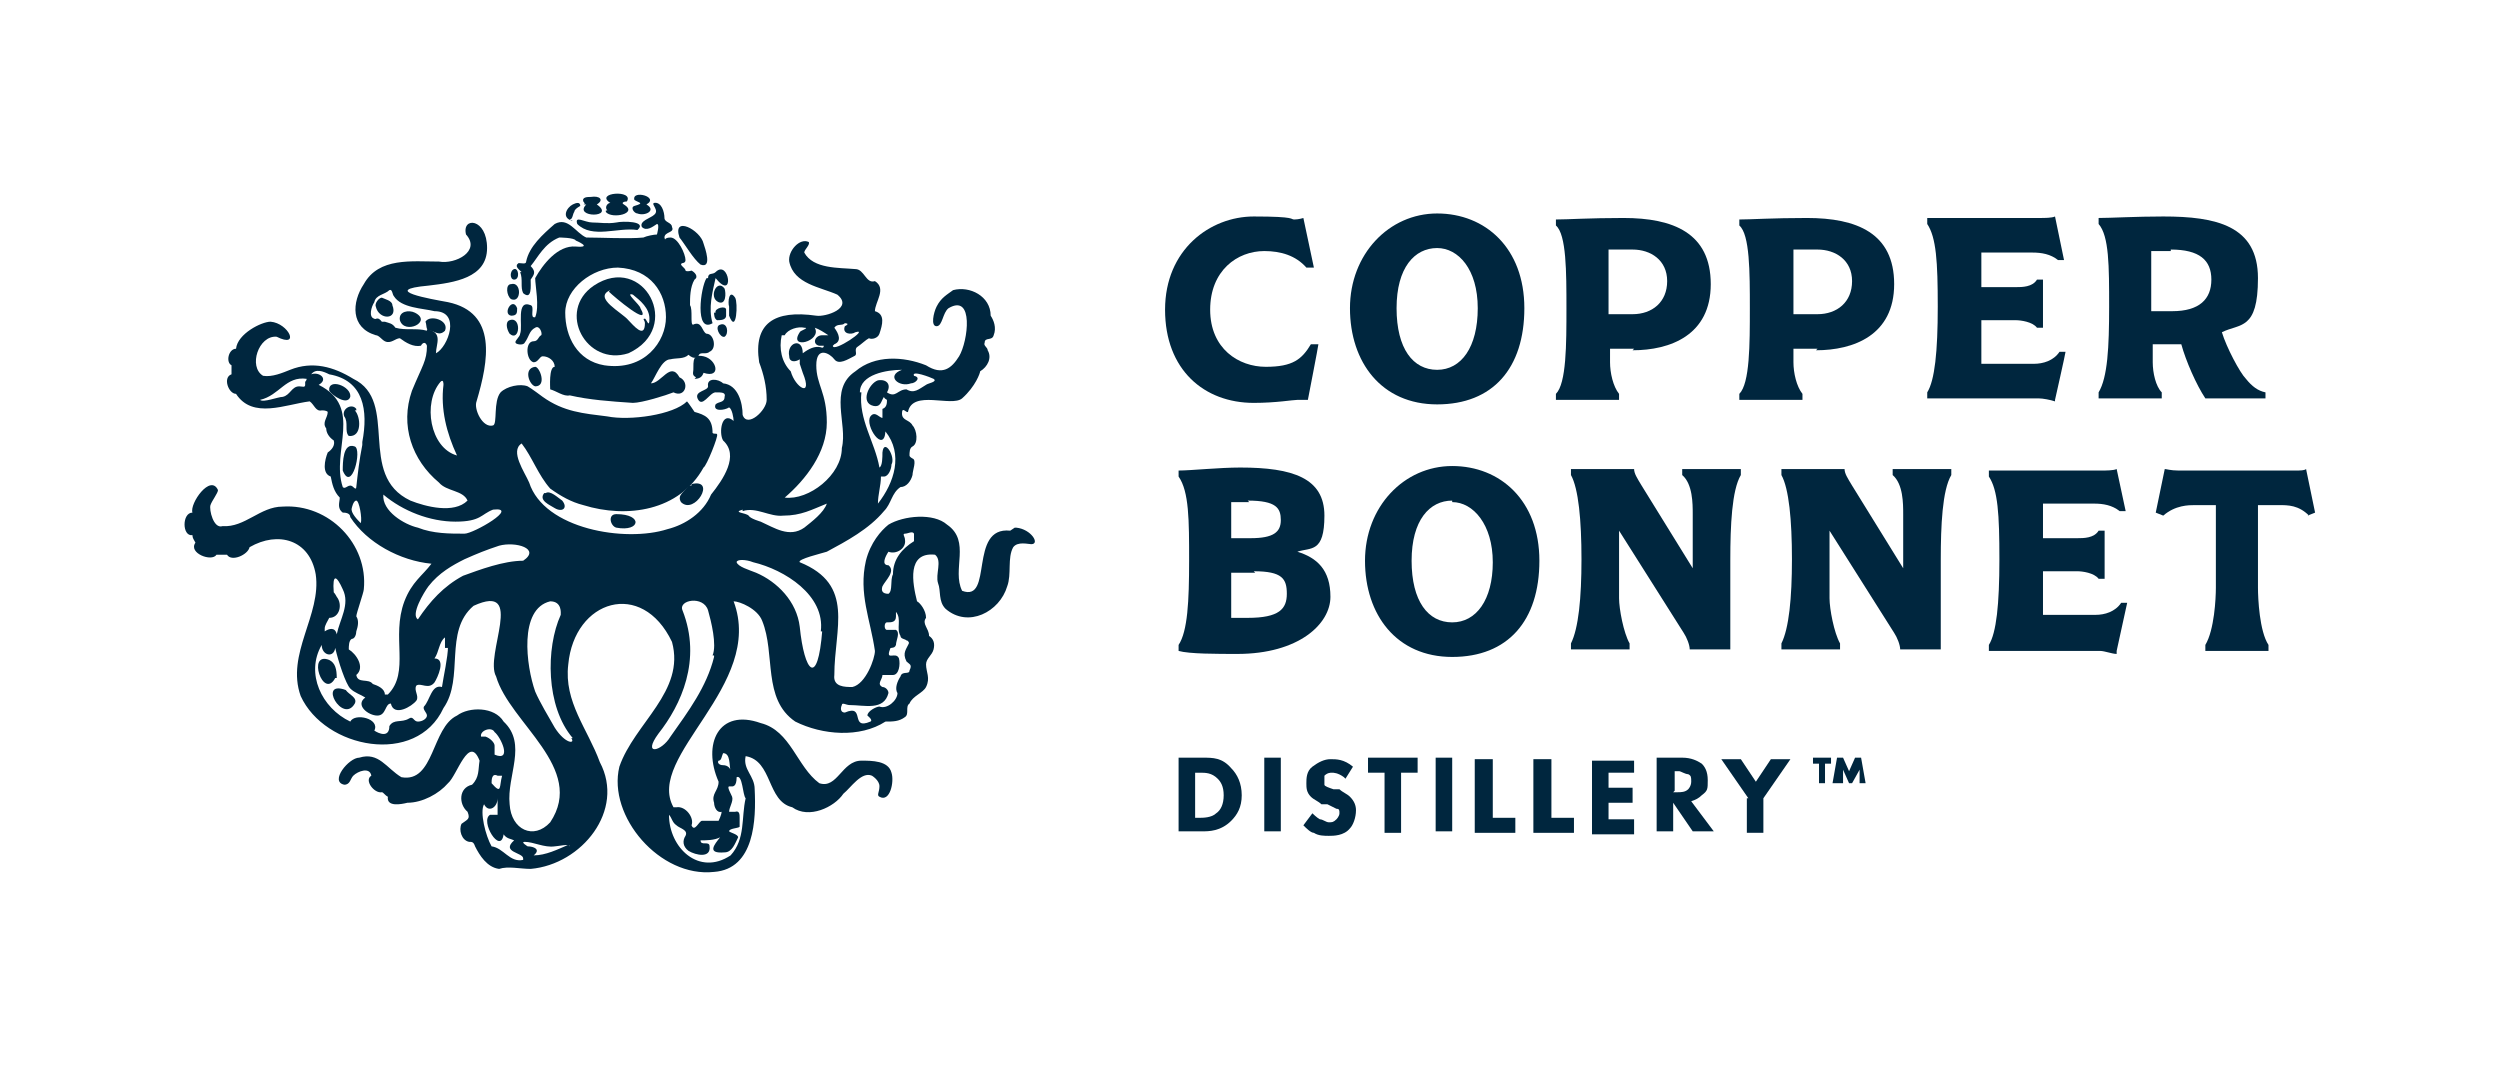
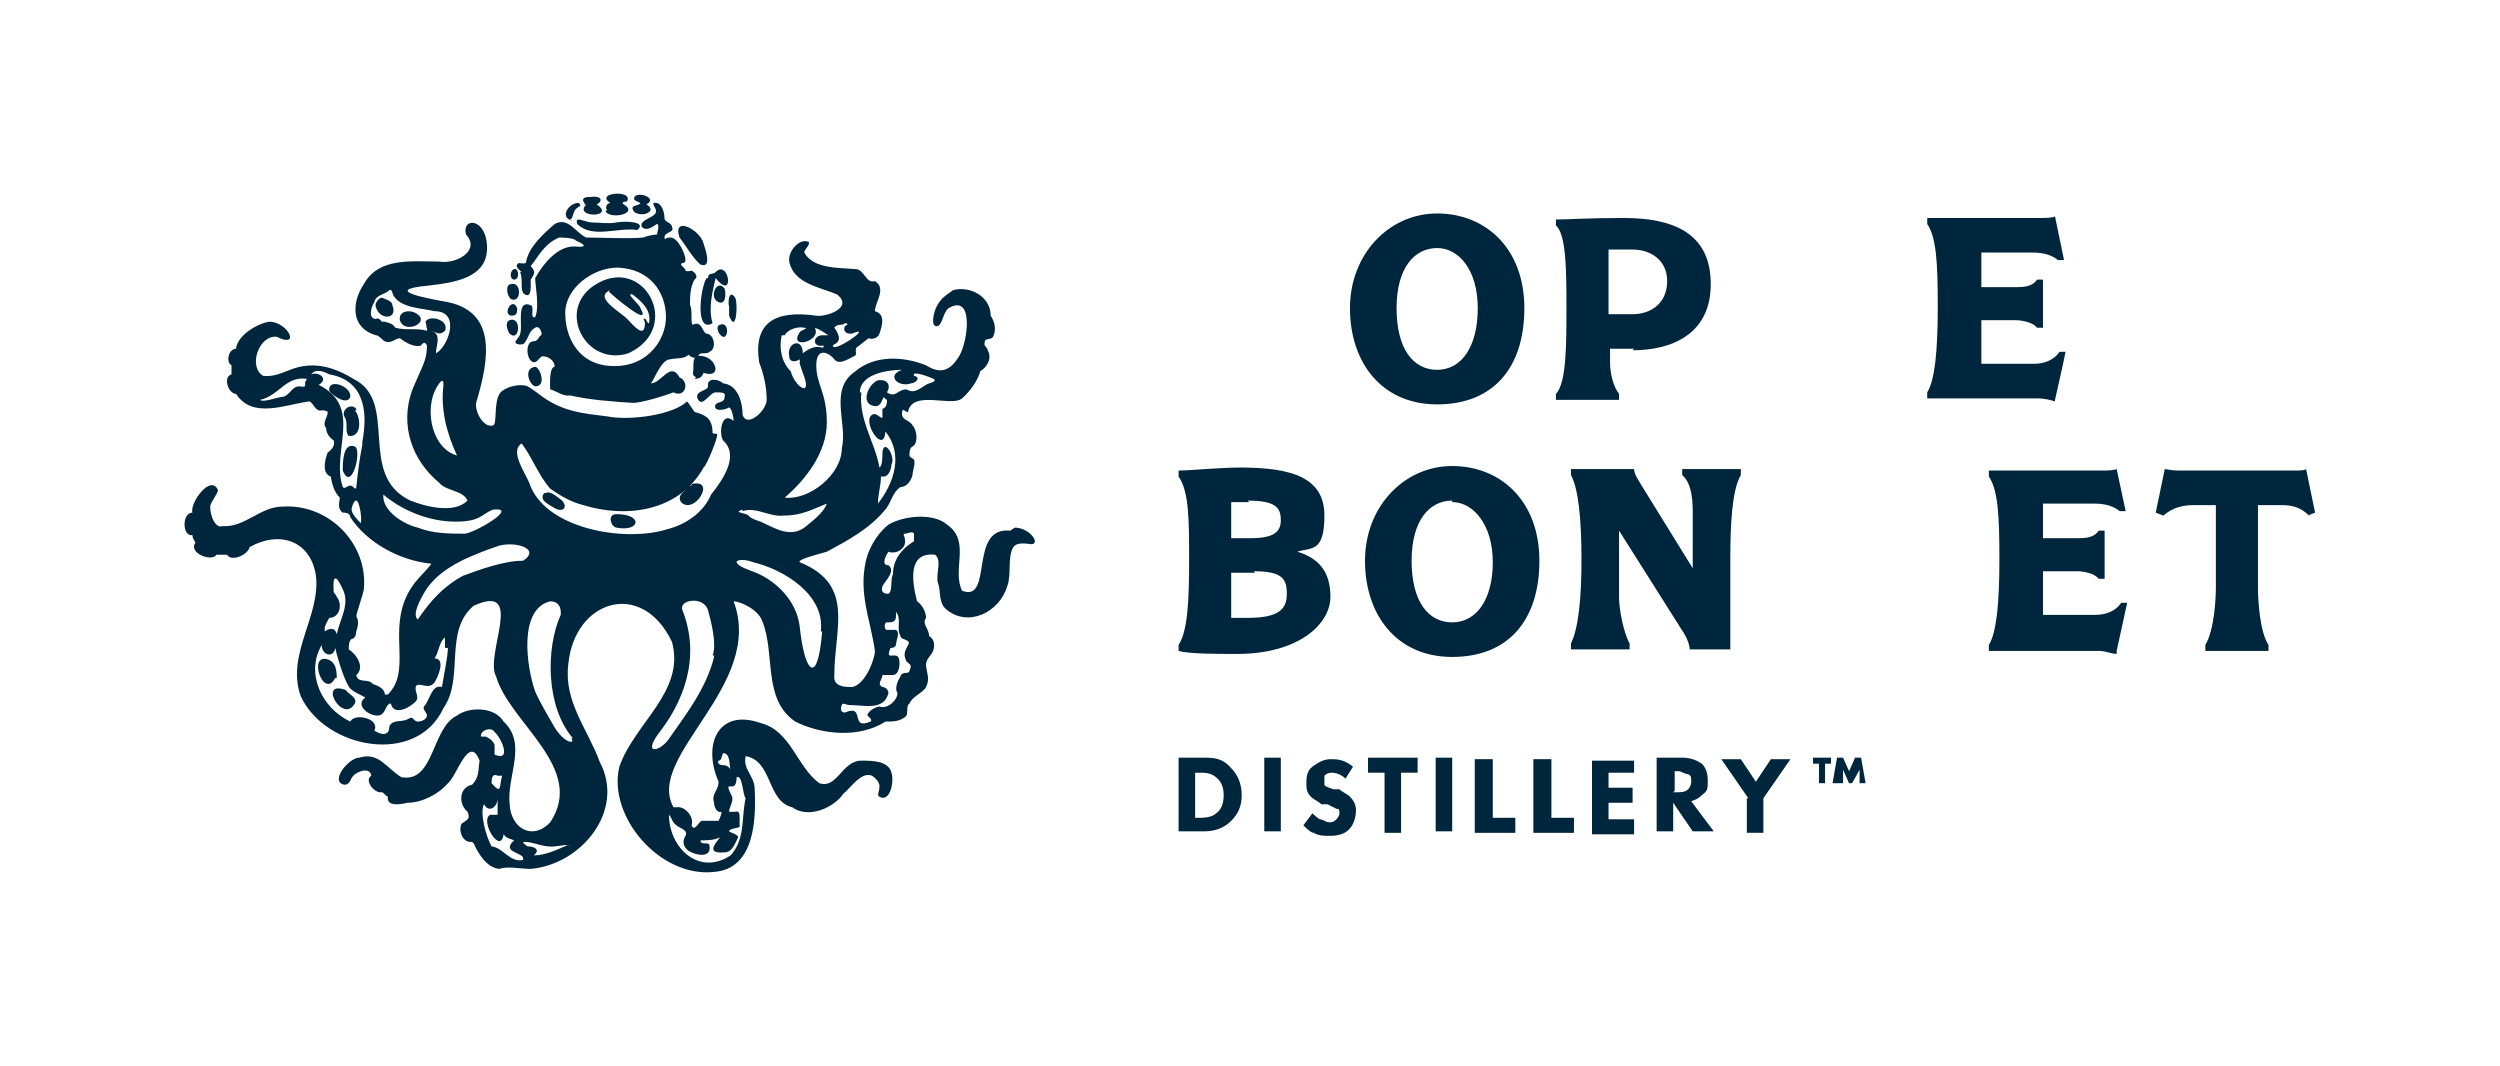
<svg xmlns="http://www.w3.org/2000/svg" viewBox="0 0 166.3 70.9" version="1.1">
  <defs>
    <style>
      .cls-1 {
        fill: #00263e;
      }
    </style>
  </defs>
  <g>
    <g id="Layer_1">
      <g data-name="Layer_1" id="Layer_1-2">
        <g>
          <g>
-             <path d="M86.9,26.6h-.6c-.3,0-1.4.2-2.9.2-3.3,0-5.9-2.2-5.9-6.2s3-6.2,5.9-6.2,2.4.2,2.7.2.6-.1.6-.1l.7,3.3h-.5c-.7-.8-1.7-1.1-2.8-1.1-1.8,0-3.6,1.3-3.6,3.9s1.9,3.8,3.7,3.8,2.4-.5,3-1.5h.5c0,.1-.7,3.7-.7,3.7h0Z" class="cls-1" />
            <path d="M95.6,26.9c-3.7,0-5.8-2.8-5.8-6.4s2.6-6.3,5.8-6.3,5.8,2.3,5.8,6.3-2.1,6.4-5.8,6.4ZM95.6,16.5c-1.5,0-2.7,1.3-2.7,4s1.1,4.1,2.7,4.1,2.7-1.5,2.7-4.1-1.3-4-2.7-4Z" class="cls-1" />
            <path d="M108.7,23.2h-1.6v.9c0,.7.2,1.6.6,2.1v.4h-4.2v-.4c.7-.7.7-3.3.7-5.7s0-4.9-.7-5.5v-.4c.8,0,2.2-.1,4.5-.1,3.3,0,5.8,1,5.8,4.4s-2.7,4.4-5.2,4.4h0ZM108.5,16.6h-1.5v4.3h1.6c1.3,0,2.3-.8,2.3-2.2s-1.1-2.1-2.3-2.1h0Z" class="cls-1" />
-             <path d="M120.9,23.2h-1.6v.9c0,.7.2,1.6.6,2.1v.4h-4.2v-.4c.7-.7.7-3.3.7-5.7s0-4.9-.7-5.5v-.4c.8,0,2.2-.1,4.5-.1,3.3,0,5.8,1,5.8,4.4s-2.7,4.4-5.2,4.4h0ZM120.8,16.6h-1.5v4.3h1.6c1.3,0,2.3-.8,2.3-2.2s-1.1-2.1-2.3-2.1h0Z" class="cls-1" />
            <path d="M136.7,26.7c-.3-.1-.8-.2-1.1-.2h-7.4v-.4c.5-.8.7-2.7.7-5.7s-.1-4.6-.7-5.5v-.4h7.5c.3,0,.8,0,1-.1l.6,2.9h-.4c-.5-.4-1.1-.5-1.7-.5h-3.4v2.3h2.3c.4,0,1.1,0,1.4-.5h.4v3.2h-.4c-.3-.4-1.1-.5-1.4-.5h-2.3v2.9h3.5c.6,0,1.3-.2,1.7-.8h.4c0,.1-.7,3.2-.7,3.2h0Z" class="cls-1" />
-             <path d="M146.7,26.5c-.6-.9-1.3-2.5-1.6-3.6h-1.9v1.2c0,.7.2,1.6.6,2v.4h-4.2v-.4c.6-1,.7-3,.7-5.7s0-4.7-.7-5.5v-.4c.8,0,2.5-.1,4.3-.1,3.5,0,6.3.6,6.3,4.1s-1.2,3-2.4,3.6c.3,1,1.2,2.7,1.6,3.1.4.5.8.8,1.3.9v.4h-4ZM144.4,16.7h-1.3v4h1.4c1.8,0,2.6-.8,2.6-2.1s-.8-2-2.7-2h0Z" class="cls-1" />
          </g>
          <g>
            <path d="M96.6,43.7c-3.7,0-5.8-2.8-5.8-6.4s2.6-6.3,5.8-6.3,5.8,2.3,5.8,6.3-2.1,6.4-5.8,6.4ZM96.6,33.3c-1.5,0-2.7,1.3-2.7,4s1.1,4.1,2.7,4.1,2.7-1.5,2.7-4-1.3-4-2.7-4h0Z" class="cls-1" />
            <path d="M140.8,43.5c-.3,0-.8-.2-1.1-.2h-7.4v-.4c.5-.8.7-2.7.7-5.7s-.1-4.6-.7-5.5v-.4h7.5c.3,0,.8,0,1-.1l.6,2.8h-.4c-.5-.4-1.1-.5-1.7-.5h-3.4v2.3h2.3c.4,0,1.1,0,1.4-.5h.4v3.2h-.4c-.3-.4-1.1-.5-1.4-.5h-2.3v2.9h3.5c.6,0,1.3-.2,1.7-.8h.4c0,0-.7,3.2-.7,3.2h0v.2Z" class="cls-1" />
            <path d="M82.4,43.5c-1.5,0-3.3,0-4-.2v-.4c.6-.9.7-2.9.7-5.6s0-4.6-.7-5.6v-.4c.8,0,2.7-.2,4.1-.2,3.5,0,5.6.7,5.6,3.2s-.9,2.1-1.8,2.4h0c1.3.4,2.2,1.2,2.2,3s-2.1,3.8-6.2,3.8h.1ZM83.1,33.4h-1.2v2.4h1.3c1.5,0,2-.4,2-1.2s-.3-1.3-2.2-1.3h0ZM83.5,38.1h-1.6v3h1.1c2.1,0,2.6-.6,2.6-1.6s-.3-1.5-2.2-1.5h0Z" class="cls-1" />
            <path d="M115.1,37.3v5.9h-2.7c0-.3-.2-.8-.4-1.1l-4.3-6.8h0v4.5c0,.7.3,2.3.7,3v.4h-3.9v-.4c.5-1,.7-3,.7-5.6s-.2-4.7-.7-5.6v-.4h4.2c0,.3.2.6.5,1.1l3.4,5.5h0v-3.6c0-.7,0-2-.7-2.6v-.4h3.9v.4c-.6,1-.7,3.4-.7,5.6h0Z" class="cls-1" />
-             <path d="M129.1,37.3v5.9h-2.7c0-.3-.2-.8-.4-1.1l-4.3-6.8h0v4.5c0,.7.3,2.3.7,3v.4h-3.9v-.4c.5-1,.7-3,.7-5.6s-.2-4.7-.7-5.6v-.4h4.2c0,.3.2.6.5,1.1l3.4,5.5h0v-3.6c0-.7,0-2-.7-2.6v-.4h3.9v.4c-.6,1-.7,3.4-.7,5.6h0Z" class="cls-1" />
            <path d="M153.6,34.3c-.7-.7-1.4-.7-2-.7h-1.4v5.5c0,.7.1,2.9.7,3.8v.4h-4.2v-.4c.6-1,.7-3.1.7-3.8v-5.5h-1.4c-.4,0-1.3,0-2.1.7l-.5-.2.6-2.9c.1,0,.4.1.9.1h7.8c.3,0,.6,0,.7-.1l.6,2.9-.5.2h0Z" class="cls-1" />
          </g>
        </g>
        <g>
          <path d="M80,50.4c.7,0,1.3,0,1.9.7.4.4.7,1,.7,1.8s-.3,1.3-.7,1.7c-.7.7-1.5.7-1.9.7h-1.6v-4.9h1.6ZM79.5,54.4h.3c.2,0,.8,0,1.1-.3.3-.2.5-.6.5-1.2s-.2-.9-.4-1.1c-.4-.4-.8-.4-1.2-.4h-.3v3h0Z" class="cls-1" />
          <path d="M85.2,50.4v4.9h-1.1v-4.9h1.1Z" class="cls-1" />
          <path d="M89.4,51.7c-.4-.3-.7-.3-.8-.3s-.3,0-.5.2c0,0,0,.2,0,.3s0,.2,0,.3.3.2.6.3h.4c.2.2.5.3.7.5.3.3.4.6.4.9,0,.5-.2,1-.4,1.2-.4.5-1.1.5-1.4.5s-.7,0-1-.2c-.2,0-.5-.3-.7-.5l.6-.8c0,0,.3.3.5.4.2,0,.4.2.6.2s.3,0,.5-.2c0,0,.2-.2.2-.4s0-.3-.2-.3c0,0-.4-.2-.6-.3h-.4c-.2-.2-.5-.3-.7-.5-.3-.3-.3-.6-.3-.9s0-.8.4-1.1.8-.5,1.2-.5.9,0,1.5.5l-.5.8h0Z" class="cls-1" />
          <path d="M93.2,51.4v4h-1.1v-4h-1.1v-1h3.3v1h-1.1Z" class="cls-1" />
          <path d="M96.6,50.4v4.9h-1.1v-4.9h1.1Z" class="cls-1" />
          <path d="M99.3,50.4v4h1.5v1h-2.7v-4.9h1.2Z" class="cls-1" />
          <path d="M103.2,50.4v4h1.5v1h-2.7v-4.9h1.2Z" class="cls-1" />
          <path d="M108.7,51.4h-1.7v1h1.6v1h-1.6v1.1h1.7v1h-2.8v-4.9h2.8v1h0v-.2Z" class="cls-1" />
          <path d="M111.9,50.4c.6,0,1,.2,1.3.4.2.2.4.5.4,1.1s0,.7-.4,1c-.2.2-.4.3-.7.4l1.5,2h-1.4l-1.3-1.9v1.9h-1.1v-4.9h1.7ZM111.3,52.7h.3c.2,0,.5,0,.7-.2,0,0,.2-.2.2-.5s0-.4-.2-.5c-.2,0-.5-.2-.6-.2h-.3v1.3h0Z" class="cls-1" />
          <path d="M116.3,53.1l-1.8-2.6h1.3l1,1.5,1-1.5h1.3l-1.8,2.6v2.3h-1.1v-2.3h0Z" class="cls-1" />
        </g>
        <g>
          <path d="M46.2,25.2c.3,0,.5-.1.6-.4,1.2.4.9-.9,0-1.1-.9-.2-.6.6-.7,1.1,0,.1,0,.2.2.3h0Z" class="cls-1" />
          <path d="M35.6,24.4c-.8.1-.4,1.2,0,1.3.8,0,.3-1.3,0-1.3Z" class="cls-1" />
          <path d="M34.6,18.1c.2.5,0,1,.2,1.4.6.5.5-.5.5-.9.2-.3.4-.5,0-.9.5-.6.9-1.5,1.9-1.9,0,0,1,0,1.1.2,0,0,1.2.5,0,.4s-2.2,1.2-2.7,2.1c0,.5.3,1.9,0,2.6-.4.1,0-.7-.3-.8-1-.4-.5,1.4-.7,1.9,0,.2-.4.5-.3.6,0,.1.5.2.6,0,.3-.4.3-.8.7-1,.3-.2.5.4.4.5-.2.1-.2.4-.5.4-.6,0-.5,1.3,0,1.4.3,0,.4-.4.6-.4.4,0,.8.3.8.7-.4,0-.3,1.4-.3,1.5.4.1.9.5,1.3.4,1.3.3,2.7.4,4.2.5.6,0,2.2-.5,2.7-.7.8.4,1.1-.7.4-1-.6-1.1-1.2.4-1.9.4.3-.4.7-1.6,1.3-1.6.4-.1.9,0,1.2-.3,0,0,.2.2.4.2s.2,0,.3-.2.5,0,.7-.2c.5-.2.3-1.2-.2-1.2-.3-.1-.3-.9-.9-.6-.2,0,0-1-.2-1.3,0-.5,0-1.2.3-1.7.3-.2,0-.5-.2-.6,0,0-.3.1-.4,0,0-.2-.5-.4-.2-.5,0,0,.2,0,.2-.2,0-.4-.5-1.5-1-1.5s-.3.3-.4,0c0-.4.7-.3.5-.7,0-.3-.5-.3-.5-.6,0-.4-.2-1.1-.7-1-.2.1.4.5,0,.8-.2.2-1,.4-.8.8.3.3.7,0,1-.2.2,0,0,.7,0,.7-.2,0-.7.1-.9.2-1,.1-2.8,0-3.8,0-.7-.3-1.2-1.4-2.1-.9-.8.7-1.7,1.5-1.9,2.5,0,.2-.3.1-.5.1-.3.2,0,.4.2.6h0ZM41.1,17.8c2.2.1,3.2,1.7,3.2,3.3s-1.4,3.6-4.1,3.2c-1.8-.3-2.6-1.9-2.6-3.5s1.8-3,3.5-3h0Z" class="cls-1" />
-           <path d="M47.5,20.8c0,.1,0,.4.2.5.2,0,.6,0,.6-.3v-.4c0-.3-.8-.1-.7.2h0Z" class="cls-1" />
          <path d="M48.5,21c.5,1.3.6-.9.4-1.2-.4-.6-.5.3-.4.6h0v.6h0Z" class="cls-1" />
          <path d="M34.4,20.5c-.3-.8-1,.4-.4.5.4,0,.4-.2.4-.5Z" class="cls-1" />
          <path d="M33.9,22.2c.7.6.8-1.2,0-.9-.3.1-.2.6,0,.9Z" class="cls-1" />
          <path d="M47,18.5c-.4.6-.8,3.7.4,3-.3-1,0-2.1.2-3,1.3,1.6.9-1.3,0-.4-.2.2-.5,0-.5.4h0Z" class="cls-1" />
          <path d="M40.3,14.1c.4.5,2.2.1,1.2-.5-.2-.1,0-.2.2-.2.5-.8-2.2-.6-1.1.1-.2,0-.4.3-.2.5h-.1Z" class="cls-1" />
          <path d="M39,13.6c-.9.9,2,.9.7,0,.5-.3.2-.6-.4-.5-.2,0-.6,0-.5.3,0,0,.2.2,0,.2h.1Z" class="cls-1" />
          <path d="M37.9,14.6c.2,0,.2-.4.3-.5,0-.2.4-.4.4-.4,0-.3-.3-.2-.5-.1-.4.2-.8.9,0,1.1h-.1Z" class="cls-1" />
          <path d="M38.4,14.9c1,1,2.7.2,4,.4.7-.6-1-.6-1.4-.5-.6.1-1.1,0-1.6,0s-1.2-.5-1,.1h0Z" class="cls-1" />
          <path d="M47.8,20.1c.5.2.5-.6.4-.9-.5-.7-1.1.6-.4.9Z" class="cls-1" />
          <path d="M34.2,18.6c.4,0,.3-.8,0-.7-.3.1-.3.7,0,.7Z" class="cls-1" />
          <path d="M42.4,14.2c.5.2,1.3-.2.6-.6h0c.9-.5-1-1-.8-.3.3.2.7.2,0,.4-.3.1,0,.5.2.5Z" class="cls-1" />
          <path d="M48.2,22.4c.3-.2.2-1-.3-.8-.4.1,0,.9.3.8Z" class="cls-1" />
          <path d="M45.2,15.8c.4.5.9,1.4,1.4,1.8.8.3.3-1.1.2-1.4-.2-.9-2.1-1.9-1.6-.4Z" class="cls-1" />
          <path d="M39.5,19c-2.5,1.7-.5,5.4,2.3,4.5,3.7-1.7,1-6.7-2.3-4.5ZM40.5,19.4c.3.3,2.9,2.5,2.1,1.1,0-.2-1.1-1.1-.5-.9.5.4,1.1.9,1.1,1.6s-.2,0-.3,0c-.2,0,0,.1,0,.3,0,1.1-.8.1-1.1-.2-.4-.5-2.4-1.5-1.2-2h0Z" class="cls-1" />
          <path d="M34,19.9c.7.3.7-1.2,0-1-.4,0-.3.8,0,1Z" class="cls-1" />
          <path d="M23,45.9c-1.9-.7-.2,2.3.6.9.2-.4-.4-.6-.6-.9Z" class="cls-1" />
          <path d="M22.4,45.1h0c0-.6-.1-1-.5-1.2-1.5-.6-.4,2.7.4,1.2h.1Z" class="cls-1" />
          <path d="M67.2,35.3c-2.8-.3-1.1,4.8-3.2,4-.7-1.4.6-3.3-1-4.4-.9-.8-2.9-.6-3.9,0-.5.4-1.2,1.2-1.5,2.4-.5,2.2.3,3.9.6,6,0,.5-.6,2.2-1.5,2.4-.5,0-1.3,0-1.2-.8,0-3.1,1.4-6-2.3-7.5-.2-.2,1.5-.6,1.8-.7,1.3-.7,2.8-1.5,3.8-2.7.5-.5.5-1.2,1.1-1.6.4,0,.7-.4.8-.8,0-.3.3-1,0-1.1,0,0-.2-.1-.2-.2,0-.2,0-.5.2-.6.4-.2.3-1.1,0-1.4-.2-.4-.7-.3-.7-.8s.3,0,.4-.1c.3-1.5,2.9-.3,3.6-.9.9-.8,1.2-1.7,1.2-1.8.5-.3.8-.9.5-1.4,0-.2-.3-.3-.2-.5,0-.4.5-.1.6-.5.2-.5,0-1-.2-1.3,0-1.3-1.4-2-2.5-1.7-.4.3-.8.5-1.1,1.1-.2.4-.4,1.3,0,1.3s.4-.9.8-1.2c1.7-1,1.3,2.2.7,3.2-.5.8-1.1,1.3-2.2.6-1.5-.6-3.4-.7-4.7.4-1.8,1.2-.5,3.5-.9,5.1,0,1.8-2.2,3.5-3.8,3.3,1.4-1.2,2.8-3,2.8-5s-.7-2.5-.7-3.8.9-.8,1.2-.4.9,0,1.3-.2c.3-.1,0-.4.2-.6.3-.2.6-.5.8-.6.2.1.6,0,.7-.3.2-.6.4-1.3-.3-1.5,0-.6.8-1.5,0-2-.6.2-.7-.8-1.3-.8-1.1-.1-2.8,0-3.4-1.1,0-.2.4-.5.3-.7-.6-.3-1.4.6-1.3,1.3.3,1.5,2.1,1.7,3.2,2.2,1.1.9-.8,1.5-1.4,1.4-2.8-.4-4.2.5-3.8,3.1.3.8.5,1.6.5,2.5,0,.7-1.3,1.9-1.6,1,0-.8-.3-2-1.3-2.1-.3-.3-1.1-.4-1,.2,0,.3-.9.3-.7.8.3.7.8-.4,1.2-.4s.7,0,.6.3c0,.4-.4.3-.6.5-.2.5.6.4.9.2.2.1.3.7.3.9-.8-.7-1,.8-.7,1.3,1.1,1,0,2.6-.8,3.6-.5,1.2-1.7,2-2.9,2.3-2.8.9-8.2,0-9.2-3.1-.3-.7-1.3-2.1-.5-2.6.7.9,1.1,2.1,1.9,3,.7.5,1.4.9,2.2,1.1,2.9.9,6.4.4,8-2.5.2-.1,1-2.1.9-2.2,0-.1-.2,0-.3-.1,0-1-.5-1.2-1.2-1.4,0,0-.4-.6-.5-.7-.9.9-3.8,1.3-5.3,1-1.6-.2-2.9-.3-4.3-1.3,0,0-.8-.6-1-.7-.5-.2-1.4,0-1.8.4-.5.6-.2,2.1-.5,2.2-.7.2-1.3-1.1-1.1-1.6.8-2.7,1.4-5.9-1.9-6.6-1.1-.2-4.6-.8-1.3-1.1,1.7-.2,3.9-.5,3.9-2.5s-1.7-2.1-1.4-.9c1,1.1-.7,2-1.8,1.8-1.8,0-4-.3-5,1.5-.8,1.2-.9,2.9.8,3.4.2,0,.4.3.6.4.4.2.7-.2,1-.2.4.3.9.6,1.4.5.1-.2.3-.3.4,0,0,1-.3,1.3-1,3-.8,2.3,0,4.6,1.8,6.1.5.6,1.6.5,1.9,1.2-.9.9-2.8.4-3.8,0-3.6-1.7-.7-6.6-3.8-8.1-1.3-.8-2.7-1.2-4.2-.6-.5.2-1.2.5-1.8.4-1-.6-.3-2.7.9-2.6,1.6.8.8-.9-.4-1-.6,0-2.2.8-2.3,1.8-.5,0-.7.9-.3,1.1v.6c-.6.2-.2,1.3.3,1.3,1.1,1.7,3.3.7,4.9.5.3.2.4.7.8.6.1,0,.3,0,.4.1,0,.4-.4.7-.1,1.1,0,.3.2.6.5.8.1.3-.1.6-.4.8-.2.5-.4,1.4.2,1.6.1.5.2,1,.6,1.4,0,.3-.2.7.2,1,.1,0,.5,0,.5.3,1.1,1.7,3.3,2.9,5.4,3.1-.6.8-1.3,1.2-1.8,2.5-.9,2.4.4,4.7-1.1,6.2-.1,0-.2,0-.2,0,0-.4-.5-.6-.8-.7-.3-.4-1,0-1.1-.6.6-.5,0-1.4-.5-1.7,0-.2,0-.6.2-.7.2,0,.3-.3.3-.5.1-.3.2-.7,0-1,0-.2.5-1.6.5-1.8.3-3-2.3-5.7-5.4-5.5-1.5,0-2.5,1.4-4,1.3-.6.2-.9-1.1-.8-1.4.1-.3.5-.8.5-1-.5-1.1-1.9.9-1.7,1.5-.7,0-.7,1.6,0,1.5,0,.2.1.3.2.5-.5.7,1.1,1.3,1.4.8h.7c.3.5,1.4,0,1.5-.5,1.9-1.1,4-.5,4.4,1.8.4,2.7-2,5.3-1,8.1,1.6,3.5,7.7,4.7,9.5.8,1.4-2,0-5.1,2-6.8,3.5-1.6.7,3.3,1.5,4.7.9,3.1,6,6.1,3.6,9.7-1.1,1.2-2.6.5-2.7-1.2-.2-1.9,1.2-4-.4-5.5-.6-1-2.3-1-3.1-.4-1.7.8-1.5,4.5-3.7,4.1-1-.6-1.5-1.7-2.8-1.3-.7,0-2,1.6-1,1.8.4,0,.4-.4.6-.6.3-.3,1.1-.6,1.2,0-.5.3.2,1.2.7,1.1.1,0,.2.2.4.3-.1.7.9.5,1.3.4,1,0,2.1-.6,2.7-1.3.6-.5,1.4-3.3,2.1-1.5-.1.6,0,1.1-.5,1.6-.9.2-.9,1.3-.3,1.8.2.5,0,.5-.4.8-.2.4,0,1.1.5,1.2.2,0,.3,0,.4.3.3.6.8,1.4,1.6,1.5.6-.2,1.4,0,2.1,0,3.4-.3,6.3-3.9,4.6-7.1-.8-2.2-2.4-4-2.1-6.5.4-4.3,4.9-5.7,6.9-1.5.9,3.3-2.5,5.4-3.5,8.3-.8,3.3,2.7,7.4,6.3,7,2.7-.2,2.8-3.5,2.7-5.5,0-.9-.8-1.3-.6-2.2,1.8.3,1.4,3,3.1,3.4,1.1.8,2.8,0,3.4-.9.5-.4,1.2-1.5,1.9-1.2,0,0,.5.3.5.7s-.2.6,0,.7c.7.4,1-1,.8-1.6-.2-.8-1.3-.8-2-.8-1.3,0-1.6,1.9-2.8,1.5-1.5-1.1-1.9-3.5-3.9-4-2.8-1-3.9,1.4-2.8,3.9,0,.6-.5.8-.3,1.4,0,.3.2.7.5.6,0,.2-.2.6-.2.6-.3,0-.8,0-1.1,0-.2,0-.5.8-.7.3.2-.5-.4-1.3-1-1.2h-.2c-1.9-3.4,6.1-8.1,4-13.7.4,0,1.6.5,1.9,1.3.9,2.2,0,5.2,2.2,6.7,1.8.9,4.3,1.1,6,0,.5,0,.9,0,1.3-.3.3-.2,0-.7.3-.9.2-.5.9-.7,1.1-1.1.3-.6,0-1,0-1.5,0-.4.4-.6.5-1s0-.7-.3-.9c0-.5-.5-.8-.2-1.2,0-.5-.4-1-.6-1.1-.3-1.2-.7-3.3,1.2-3.1.5.4,0,1.3.2,1.9.2.5,0,1.2.5,1.7,1.5,1.3,3.6.2,4.1-1.5.3-.8,0-1.9.4-2.6.3-.4,1-.2,1.2-.2.6,0,0-1-1-1.1h-.1ZM57.2,26.1c0-1.2,1.8-1.5,2.8-1.5-1.1.4-.2,1.2.6.9.3,0,.7-.4.2-.5-.2-.4,1.1.1,1.3.2.3.2-.4.3-.5.4-.5.3-.8.6-1.3.3-.6,0-.7.6-1.3.2.3-.5,0-.9-.6-.8-.6.2-1.2,1.5-.3,1.7.5.1.5-.3.7-.6,0,0,0,.1.2.2,0,.2,0,.5-.3.6,0,.1,0,.5,0,.6-.2,0-.5-.5-.8-.1-.4.6.9,2.5,1,1,1.2,1.5.6,3.4-.5,4.8,0-.6.2-1.2.2-1.8,0,0,.3,0,.2,0,.3,0,.5-.5.5-.8.3-.5-.5-1.8-.6-.8,0,.3,0,.9-.2,1-.3-1.7-1.4-3.2-1.2-5h0ZM55.5,22.9c.5-.2.3-.7,0-1.1.2-.3.5-.1.7-.3,0,0,.4,0,0,.2-.2.5.4.6.7.4,1-.3-1.5,1.4-1.5.9h0ZM28.4,22c-.7-.2-1.4,0-2.1-.2-.2-.3-.4-.3-.7-.4h-.2c-.3-.4-.4-.1-.5-.2-.4-.1-.2-.8,0-1.1.1-.5.7-.5,1-.8.2-.1.2.3.3.4.5.8,1.9.8,2.7,1,1.8,0,.9,2.4.1,2.8,0-.6.5-1.4-.6-1.6h0ZM30.4,30.3c-1.8-.5-2.3-3.5-1.1-4.9.2-.2.2.1.2.2-.2,1.6.2,3.2.9,4.7h0ZM20.3,25.4v.2c0,.2-.2.1-.4.1-.5,0-.6.6-1.1.7-.3,0-1.3.4-1.5.2,1.3-.3,1.7-1.6,3.1-1.4,0,0,0,.1-.1.2h0ZM24,34.8c-.2-.2-.7-.7-.6-1,0,0,.1-.5.3-.5.2,0,.4,1.2.3,1.5ZM24.1,29.6c-.2,1-.3,1.9-.4,2.8q0,.2-.2,0c-.3-.3-.5.2-.7,0-.8-2.4,1.4-5.3-1.6-6.8.7-.4,0-.9-.5-.7.3-.4.8-.2,1.2,0,2.3.4,2.6,2.4,2.2,4.5h0ZM27.8,35.1c-.9-.2-2.4-1.1-2.3-2.2,1.3,1.1,3.1,1.8,4.8,1.8s1.7-.5,2.5-.8c1.8-.2-1.3,1.6-1.9,1.6-1,0-2.1,0-3.1-.4h0ZM21.6,41.8c0-.2.2-.5.3-.7.7,0,.9-.9.5-1.4,0,0-.1-.2-.2-.3-.1-1.3.2-1.1.6-.2.5,1-.2,2-.4,3-.1-.5-.5-.4-.8-.2v-.3h0ZM29.8,43c0,.7-.3,2-.4,2.7-.7-.2-.8.9-1.2,1.3-.1.2.2.4.2.6s-.3.4-.6.4-.3-.4-.6-.2c-.5.3-1,0-1.3.5,0,.8-.7.5-1,.3.4-.8-1.3-1.2-1.6-.6-1.9-.9-3-3.2-1.9-5.1,0,.7.8.9.9.2.2.9.7,2.4,1,2.7s.7.4,1,.6c-.7.5.2,1.2.8,1.2s.5-.8.9-.8c.2.9,1.4.2,1.7-.2.2-.3-.2-.7,0-1,.3-.2.8.3,1.2-.2.2-.3.8-1.6,0-1.6.3-.4.3-1.1.7-1.4v.7h.2ZM34.8,37.3c-1.3,0-2.9.6-4,1-1.3.7-2.2,1.7-3,2.9-.5-.3.4-1.8.7-2.2.7-.9,1.6-1.4,2.4-1.8.9-.4,1.4-.6,2.3-.9,1.1-.3,2.8.2,1.6,1h0ZM32,49c-.1-.4.7-.7.9-.3.4.3,1.2,2,0,1.5,0,0,0-.4,0-.6s-.3-.5-.6-.6h-.5,0ZM33.4,51.6c-.2.7,0,1.3-.7.5,0-.2,0-.7.4-.5,0,0,.3,0,.3,0h0ZM34.8,57.2c-.9.2-1.3-.8-2.1-.9-.4-.7-.8-2.3-.5-2.8.3.6.9.2.9-.4,0,0,0,0,0,.2,0,.3,0,.6,0,.9,0,0-.3,0-.5,0-.7.4.7,2.7.9,1.3.2.3.5.3.7.4-.9.8.6.8.6,1.2h0ZM37.8,56.2c-.7.3-1.5.7-2.3.7.5-.4,0-.6-.4-.6,0,0-.5-.3-.2-.3.6,0,1.3.4,2,.3.2,0,1-.2,1,0h0ZM38,49.1c.3.4-.4.4-1.1-.7-.4-.7-1-1.7-1.3-2.4-.6-1.7-1.1-5.5,1-6,.8,0,.7.8.7.9-1,2.2-1,6.1.8,8.2h-.1ZM47.8,50.6c.2,0,.2-.3.3-.5.5,0,.4.8.5,1.2,0-.2-.2-.4-.5-.4s-.4-.2-.3-.3h0ZM44.5,54.2c.2.2.2.5.5.7.2.2.8.3.6.7-.2.3-.2.7.2,1,.5.3,1.5.5,1.4-.3,0-.4-.6,0-.6-.4.4,0,.9,0,1.3-.2-.4.5-.9,1.1.3,1,.5,0,.7-.6.9-1,0-.2-.5-.3-.6-.4,0-.2.6-.2.7-.3,0-.2,0-.5,0-.6,0-.2,0-.5-.3-.4,0,0-.3,0-.4,0,0-.3.3-.7.2-1-.7-1.4.3,0,.3-1.3.4-.2.4,1.2.6,1.4-.3,1.3,0,2.7-1,3.8-2.1,1.4-4.1-.5-4.1-2.7h0ZM47.5,43.7c-.5,2-1.7,3.6-2.9,5.3-.6,1-1.9,1.3-.8-.2,1.5-1.9,2.9-4.9,1.6-8.2-.3-.7,1.4-1,1.7,0,.2.7.6,2.3.3,3h.1ZM52.2,22.3c.2-.4.9-.6,1.3-.5.4,0-.3.2-.3.3-.8,1.2,1.5.6,1-.3.3.1.6.3.9.5h-.4c-.5,0-.7.6-.2.7h.3s0,.2-.2.1c-.4-.1-.8.1-1.2.4,0-1.1-1.1-.7-.9.2,0,.4.4.4.7.2v.3c0,0,.2.6.2.6.7,1.7-.5,1-.8-.1-.6-.6-.8-1.5-.6-2.4h.2ZM49.4,34c.9-.3,1.8.4,2.7.3,1.2,0,1.9-.4,2.9-.8-.2.6-1,1.2-1.5,1.6-1,.7-2,0-2.9-.4,0,0-.7-.2-.8-.4-.2-.2-1.1-.2-.4-.4h0ZM54.7,41.9c-.3,3.9-1.2,2.8-1.5-.2-.2-1.7-1.5-3-2.9-3.6-.5-.2-1.2-.4-1.3-.7,0-.2.6-.2,1.1,0,2.1.5,4.8,2.2,4.5,4.6h.1ZM60.5,42.7c-.2.5-.5.7-.2,1.3.2.2.4.2.2.6,0,.3-.5,0-.6.4-.2.3-.4.8-.2,1.1,0,.5-.7,1.1-1.2.9-.2,0-.8.3-.8.6,0,0,.4.3.2.4-1.4.6-.3-1.2-1.7-.6-.3,0-.3-.3-.2-.5,0-.2.3,0,.5,0,1,0,2.3.4,2.6-.8,0-.2-.2-.4-.4-.4-.4-.2,0-.5,0-.8.2,0,.5,0,.7,0,.4,0,.5-.7.4-1.1-.2-.5-.9.2-.6-.6,0-.2.3,0,.4-.3,0-.3.3-.8,0-1-.2,0-.4,0-.6,0s-.2-.5,0-.5c.3,0,.6,0,.6-.4s0-.4,0-.3c.4.5,0,1.1.3,1.6,0,.2.3.2.4.3.2,0,.2.4.3.6h0v-.5ZM60.8,36c-.8.5-1.4,1.2-1.4,2.2-.2.4,0,1.1-.3,1.3-.4,0-.5-.2-.4-.5.2-.4.9-1,.4-1.4-.5,0-.2-.6,0-.9.5.2,1.2-.2,1.1-.8,0-.2-.2-.4,0-.4s.5-.2.6,0c0,.2,0,.4,0,.5h0Z" class="cls-1" />
          <path d="M36.2,32.8c-.4.5.4.8.7,1,.5.3.9,0,.5-.5-.3-.2-.8-.7-1.1-.5h-.1Z" class="cls-1" />
          <path d="M41,34.2c-.6,0-.4.8,0,.9,1.6.3,1.8-.9,0-.9Z" class="cls-1" />
          <path d="M46,32.3h-.2c-.2.4-.8.6-.5,1.1.9.9,2.4-1.6.7-1.2h0Z" class="cls-1" />
          <path d="M23.7,27.2c-.3-.4-1,0-.8.5.3.4,0,1,.3,1.3.9.1.8-1.3.4-1.7h.1Z" class="cls-1" />
          <path d="M29.6,22c.3-.7-1-1.1-1.3-.6.1.2,0,.6.3.6s.6.4,1,0Z" class="cls-1" />
          <path d="M27.6,20.8c-.4-.2-1.1-.1-1,.5.3,1,2.2.1,1-.5Z" class="cls-1" />
          <path d="M26.1,20.3c0-.3-.5-.4-.7-.5-.2,0-.5.4-.4.6.2.9,1.5.9,1.1-.1Z" class="cls-1" />
          <path d="M23.6,29.7c-.8-.3-.8,1.1-.8,1.6.6,1.5,1.3-1.4.8-1.6Z" class="cls-1" />
          <path d="M23.3,26.4c.1-.7-1.5-1.3-1.4-.4.2.3,1.2,1,1.4.4Z" class="cls-1" />
        </g>
        <path d="M121.4,50.8v1.3h-.4v-1.3h-.4v-.4h1.2v.4s-.4,0-.4,0ZM121.9,52.1l.3-1.7h.4l.4.9.4-.9h.4l.3,1.7h-.4v-.9c0,0-.5.9-.5.9h-.2l-.4-.9v.9h-.7Z" class="cls-1" />
      </g>
    </g>
  </g>
</svg>